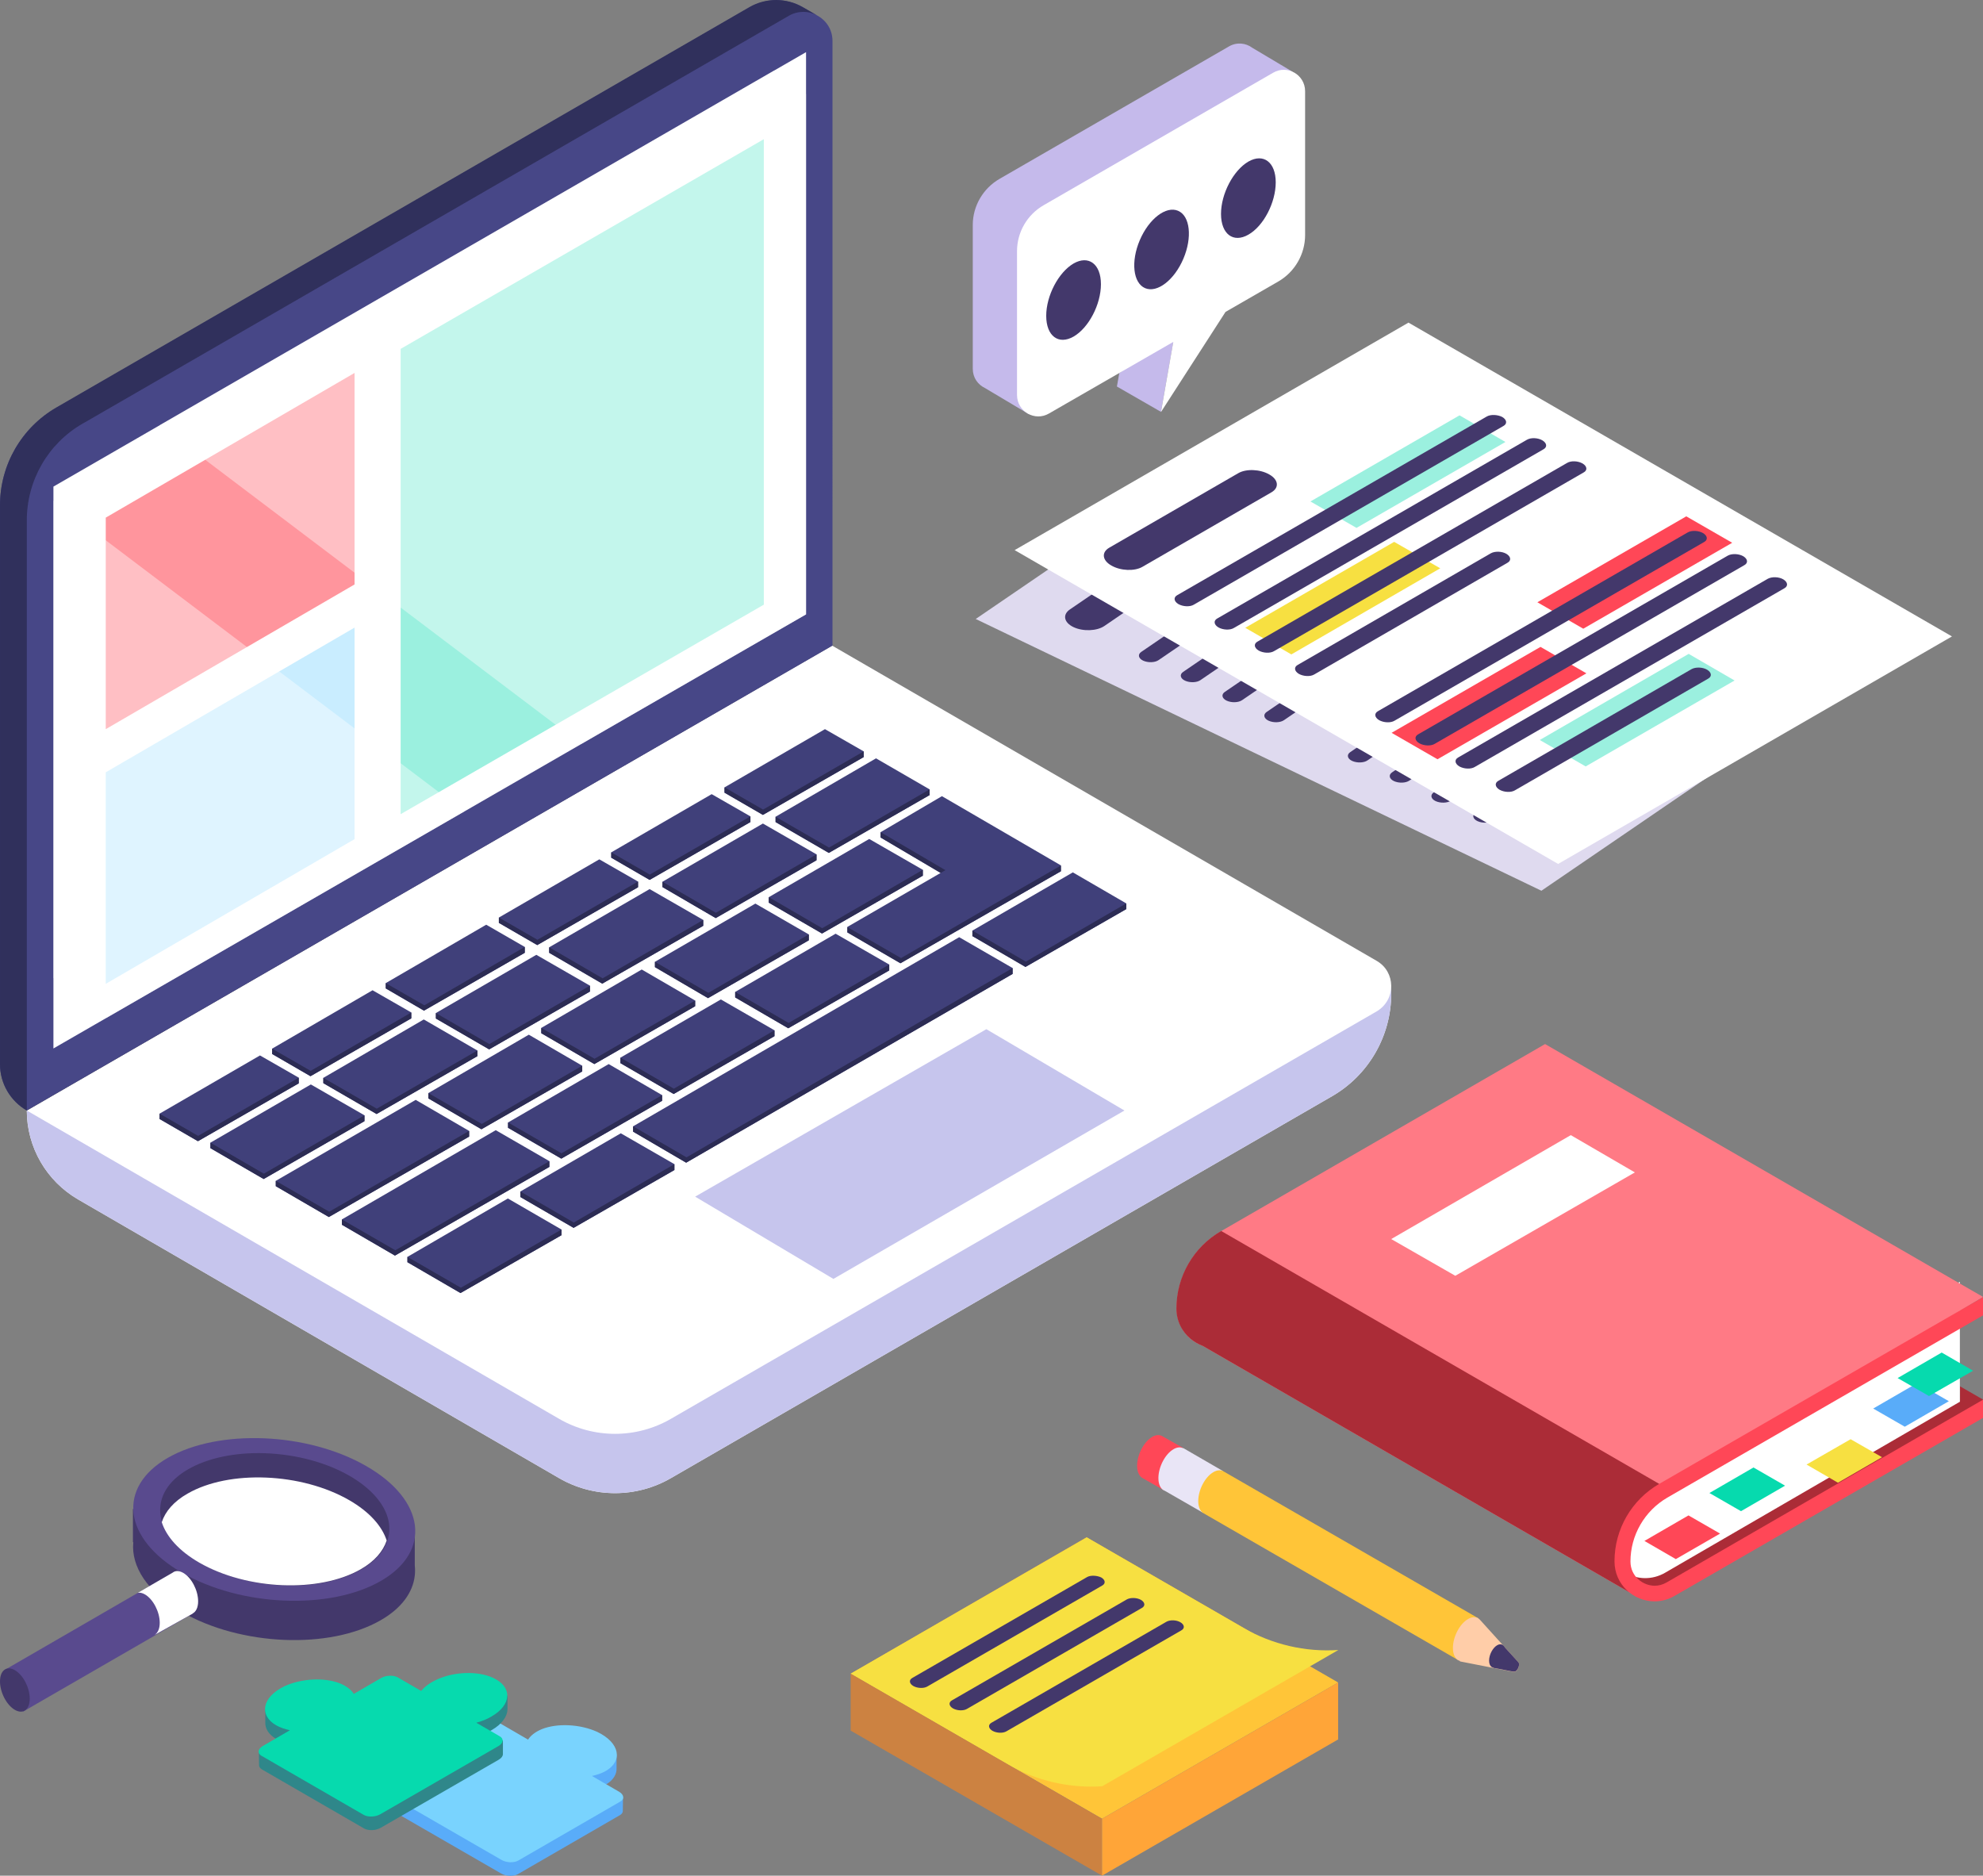
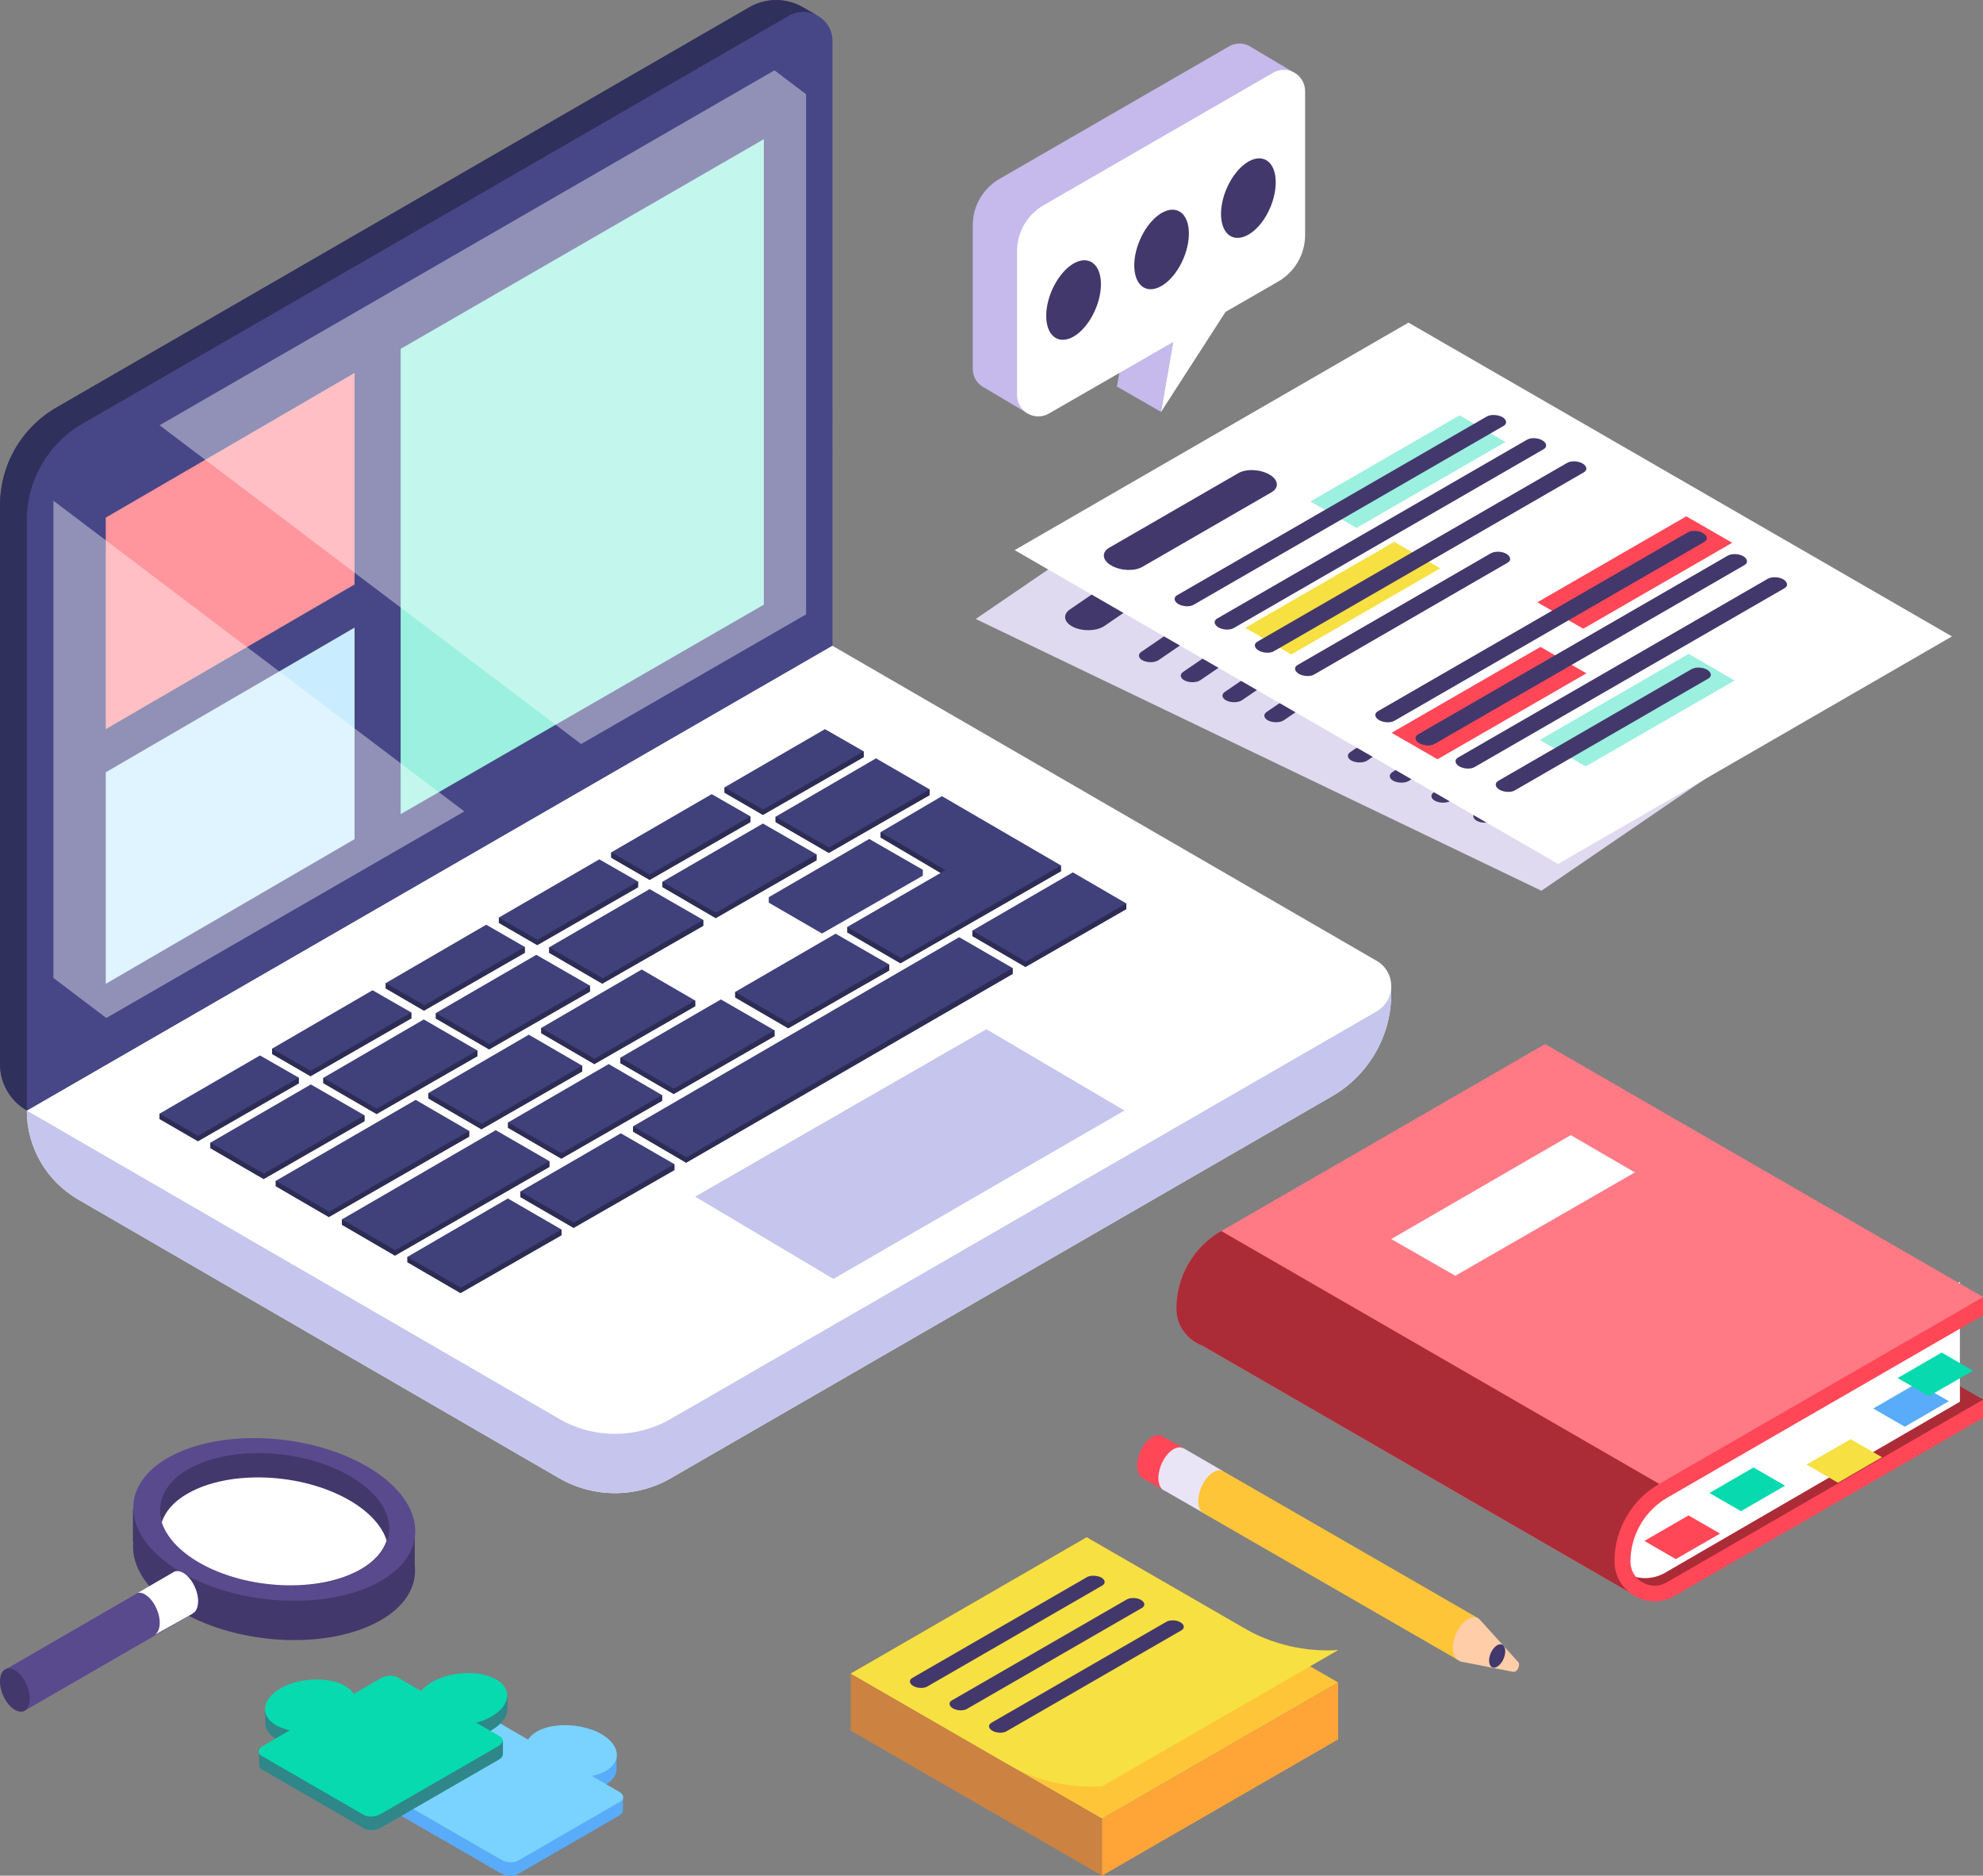
<svg xmlns="http://www.w3.org/2000/svg" version="1.1" id="OBJECTS" x="0px" y="0px" viewBox="0 0 1080 1021.5" style="enable-background:new 0 0 1080 1021.5;" xml:space="preserve">
  <rect x="0" y="0" width="1080" height="1021.5" fill="#808080" stroke="none" />
  <style type="text/css">
	.st0{fill:#424242;}
	.st1{fill:#FFFFFF;}
	.st2{fill:#C6C5ED;}
	.st3{fill:#D1D1D1;}
	.st4{fill:#40407A;}
	.st5{fill:#2C2C54;}
	.st6{fill:#474787;}
	.st7{fill:#30305C;}
	.st8{fill:#9BF0DF;}
	.st9{fill:#FF959D;}
	.st10{fill:#C9EDFF;}
	.st11{opacity:0.4;fill:#FFFFFF;enable-background:new    ;}
	.st12{fill:#AB2C37;}
	.st13{fill:#FF7A85;}
	.st14{fill:#FF4757;}
	.st15{fill:#06DAAE;}
	.st16{fill:#F7E041;}
	.st17{fill:#59ACF9;}
	.st18{fill:#C5BAEB;}
	.st19{fill:#43386B;}
	.st20{fill:#DFDAEF;}
	.st21{fill:#79D3FE;}
	.st22{fill:#FFC538;}
	.st23{fill:#CC8241;}
	.st24{fill:#FFA538;}
	.st25{fill:#E9E5F6;}
	.st26{fill:#FFCDA8;}
	.st27{fill:#2F878A;}
	.st28{fill:#594A8E;}
</style>
  <g>
    <g>
      <polygon class="st0" points="453.4,351.6 447.2,368.5 47.2,602.5 14.6,604.8 29.1,586.4 439,351.6   " />
    </g>
    <g>
      <path class="st1" d="M757.7,536.7c-0.1-5.2-2.7-10.4-7.9-13.4L453.2,351.6L14.6,604.8c0,20,10.7,38.4,27.9,48.4l262,151.8    c18.8,10.9,42.1,10.9,60.9,0l360.1-208c19.9-11.5,32.2-32.8,32.2-55.8V536.7L757.7,536.7z" />
    </g>
    <g>
      <g>
        <path class="st2" d="M749.8,550.8L365.4,772.7c-18.8,10.9-42.1,10.9-60.9,0L14.6,604.8c0,20,10.7,38.4,27.9,48.4l262,151.8     c18.8,10.9,42.1,10.9,60.9,0l360.1-208c19.9-11.5,32.2-32.8,32.2-55.8V537C757.7,542.4,755,547.7,749.8,550.8z" />
      </g>
      <g>
        <path class="st3" d="M757.7,536.7c0,0.1,0,0.2,0,0.3V536.7L757.7,536.7z" />
      </g>
    </g>
    <g>
      <polygon class="st2" points="378.6,651.7 537.2,560.5 612.4,604.8 453.9,696.5   " />
    </g>
    <g>
      <g>
        <polygon class="st4" points="141.6,574.8 86.9,606.5 86.9,609.4 107.8,621.5 162.7,590 162.7,586.9    " />
      </g>
      <g>
        <polygon class="st5" points="107.9,618.6 86.9,606.5 86.9,609.4 107.8,621.5 162.7,590 162.7,586.9    " />
      </g>
      <g>
        <polygon class="st4" points="169.3,590.6 114.6,622.3 114.6,625.3 143.6,642.1 198.5,610.6 198.5,607.4    " />
      </g>
      <g>
        <polygon class="st5" points="143.7,639.2 114.6,622.3 114.6,625.3 143.6,642.1 198.5,610.6 198.5,607.4    " />
      </g>
      <g>
        <polygon class="st4" points="230.8,555.2 176.1,587 176.1,589.9 205.1,606.7 260,575.2 260,572.1    " />
      </g>
      <g>
        <polygon class="st5" points="205.2,603.8 176.1,587 176.1,589.9 205.1,606.7 260,575.2 260,572.1    " />
      </g>
      <g>
        <polygon class="st4" points="288,563.5 233.3,595.3 233.3,598.2 262.2,615 317.1,583.5 317.1,580.4    " />
      </g>
      <g>
        <polygon class="st5" points="262.4,612.1 233.3,595.3 233.3,598.2 262.2,615 317.1,583.5 317.1,580.4    " />
      </g>
      <g>
        <polygon class="st4" points="331.5,579.5 276.7,611.3 276.7,614.2 305.7,631 360.6,599.5 360.6,596.4    " />
      </g>
      <g>
        <polygon class="st5" points="305.8,628.1 276.7,611.3 276.7,614.2 305.7,631 360.6,599.5 360.6,596.4    " />
      </g>
      <g>
        <polygon class="st4" points="392.6,544.3 337.9,576 337.9,579 366.9,595.8 421.8,564.3 421.8,561.1    " />
      </g>
      <g>
        <polygon class="st5" points="367,592.9 337.9,576 337.9,579 366.9,595.8 421.8,564.3 421.8,561.1    " />
      </g>
      <g>
        <polygon class="st4" points="455.1,508.5 400.4,540.2 400.4,543.2 429.3,560 484.3,528.5 484.3,525.3    " />
      </g>
      <g>
        <polygon class="st5" points="429.5,557.1 400.4,540.2 400.4,543.2 429.3,560 484.3,528.5 484.3,525.3    " />
      </g>
      <g>
        <polygon class="st4" points="349.5,528 294.8,559.8 294.8,562.7 323.7,579.5 378.6,548 378.6,544.9    " />
      </g>
      <g>
        <polygon class="st5" points="323.8,576.6 294.8,559.8 294.8,562.7 323.7,579.5 378.6,548 378.6,544.9    " />
      </g>
      <g>
-         <polygon class="st4" points="411.4,492.1 356.7,523.8 356.7,526.7 385.6,543.6 440.5,512.1 440.5,508.9    " />
-       </g>
-       <g>
-         <polygon class="st5" points="385.8,540.7 356.7,523.8 356.7,526.7 385.6,543.6 440.5,512.1 440.5,508.9    " />
-       </g>
+         </g>
+       <g>
+         </g>
      <g>
        <polygon class="st4" points="473.4,456.9 418.7,488.6 418.7,491.6 447.7,508.4 502.6,476.9 502.6,473.7    " />
      </g>
      <g>
-         <polygon class="st5" points="447.8,505.5 418.7,488.6 418.7,491.6 447.7,508.4 502.6,476.9 502.6,473.7    " />
-       </g>
+         </g>
      <g>
        <polygon class="st4" points="292.1,520 237.4,551.7 237.4,554.7 266.4,571.5 321.3,540 321.3,536.8    " />
      </g>
      <g>
        <polygon class="st5" points="266.5,568.6 237.4,551.7 237.4,554.7 266.4,571.5 321.3,540 321.3,536.8    " />
      </g>
      <g>
        <polygon class="st4" points="353.8,484.2 299.1,515.9 299.1,518.9 328,535.7 383,504.2 383,501    " />
      </g>
      <g>
        <polygon class="st5" points="328.2,532.8 299.1,515.9 299.1,518.9 328,535.7 383,504.2 383,501    " />
      </g>
      <g>
        <polygon class="st4" points="415.5,448.5 360.8,480.2 360.8,483.1 389.8,500 444.7,468.5 444.7,465.3    " />
      </g>
      <g>
        <polygon class="st5" points="389.9,497.1 360.8,480.2 360.8,483.1 389.8,500 444.7,468.5 444.7,465.3    " />
      </g>
      <g>
        <polygon class="st4" points="477.1,413 422.4,444.8 422.4,447.7 451.4,464.5 506.3,433 506.3,429.9    " />
      </g>
      <g>
        <polygon class="st5" points="451.5,461.6 422.4,444.8 422.4,447.7 451.4,464.5 506.3,433 506.3,429.9    " />
      </g>
      <g>
        <polygon class="st4" points="255.5,615.9 226.4,599 150.2,643.1 150.2,646 179.1,662.8 255.5,619    " />
      </g>
      <g>
        <polygon class="st5" points="150.2,643.1 150.2,646 179.1,662.8 255.5,619 255.5,615.9 179.3,659.9    " />
      </g>
      <g>
        <polygon class="st4" points="299.1,632.3 270,615.5 186.2,664.1 186.2,667 215.1,683.8 299.2,635.5 299.2,632.3    " />
      </g>
      <g>
        <g>
          <polygon class="st5" points="186.2,664.1 186.2,667 215.1,683.8 299.2,635.5 299.2,632.4 215.3,680.9     " />
        </g>
        <g>
          <polygon class="st5" points="299.1,632.3 299.2,632.4 299.2,632.3     " />
        </g>
      </g>
      <g>
        <polygon class="st4" points="276.6,652.7 221.9,684.5 221.9,687.4 250.8,704.2 305.8,672.7 305.8,669.6    " />
      </g>
      <g>
        <polygon class="st5" points="251,701.3 221.9,684.5 221.9,687.4 250.8,704.2 305.8,672.7 305.8,669.6    " />
      </g>
      <g>
        <polygon class="st4" points="338.1,617.2 283.4,648.9 283.4,651.9 312.4,668.7 367.3,637.2 367.3,634    " />
      </g>
      <g>
        <polygon class="st5" points="312.5,665.8 283.4,648.9 283.4,651.9 312.4,668.7 367.3,637.2 367.3,634    " />
      </g>
      <g>
        <polygon class="st4" points="522.4,510.4 344.8,613.4 344.8,616.3 373.7,633.2 551.5,530.4 551.5,527.2    " />
      </g>
      <g>
        <polygon class="st5" points="373.9,630.3 344.8,613.4 344.8,616.3 373.7,633.2 551.5,530.4 551.5,527.2    " />
      </g>
      <g>
        <polygon class="st4" points="584.3,475.1 529.6,506.8 529.6,509.8 558.5,526.6 613.4,495.1 613.4,492    " />
      </g>
      <g>
        <polygon class="st5" points="558.7,523.7 529.6,506.8 529.6,509.8 558.5,526.6 613.4,495.1 613.4,492    " />
      </g>
      <g>
        <polygon class="st4" points="202.9,539.3 148.2,571.1 148.2,574 169.1,586.1 224,554.6 224,551.4    " />
      </g>
      <g>
        <polygon class="st5" points="169.2,583.2 148.2,571.1 148.2,574 169.1,586.1 224,554.6 224,551.4    " />
      </g>
      <g>
        <polygon class="st4" points="264.8,503.6 210.1,535.4 210.1,538.3 230.9,550.4 285.8,518.9 285.8,515.7    " />
      </g>
      <g>
        <polygon class="st5" points="231.1,547.5 210.1,535.4 210.1,538.3 230.9,550.4 285.8,518.9 285.8,515.7    " />
      </g>
      <g>
        <polygon class="st4" points="326.4,468 271.7,499.7 271.7,502.6 292.6,514.7 347.5,483.2 347.5,480.1    " />
      </g>
      <g>
        <polygon class="st5" points="292.7,511.8 271.7,499.7 271.7,502.6 292.6,514.7 347.5,483.2 347.5,480.1    " />
      </g>
      <g>
        <polygon class="st4" points="387.6,432.5 332.9,464.2 332.9,467.1 353.8,479.2 408.7,447.7 408.7,444.6    " />
      </g>
      <g>
        <polygon class="st5" points="353.9,476.3 332.9,464.2 332.9,467.1 353.8,479.2 408.7,447.7 408.7,444.6    " />
      </g>
      <g>
        <polygon class="st4" points="449.3,397.1 394.6,428.8 394.6,431.7 415.5,443.8 470.4,412.3 470.4,409.2    " />
      </g>
      <g>
        <polygon class="st5" points="415.6,440.9 394.6,428.8 394.6,431.7 415.5,443.8 470.4,412.3 470.4,409.2    " />
      </g>
      <g>
        <polygon class="st4" points="577.8,471.3 513,433.6 479.6,453.2 479.6,456.1 512.3,475.4 461.5,504.8 461.5,504.9 461.5,507.8      490.4,524.6 577.8,474.5 577.8,471.4    " />
      </g>
      <g>
        <g>
          <polygon class="st5" points="514.9,473.9 479.6,453.2 479.6,456.1 512.3,475.4     " />
        </g>
        <g>
          <polygon class="st5" points="490.7,521.8 490.6,521.7 490.6,521.7 461.5,504.9 461.5,507.8 490.4,524.6 577.8,474.5       577.8,471.4 554.8,484.6     " />
        </g>
      </g>
    </g>
    <g>
      <path class="st6" d="M445,8.4L445,8.4L437.4,4c-9-5.2-20.1-5.2-29.1,0L30.9,222C11.7,232.9,0,253.2,0,275.2v304.4    c0,10.4,5.6,20,14.6,25.2l438.8-253.2V22.4C453.4,16,449.9,11,445,8.4z" />
    </g>
    <g>
      <path class="st7" d="M14.6,283.4c0-21.8,11.6-41.9,30.4-52.7l0.4-0.2l0,0l0,0L429.6,8.6c5.1-2.9,10.8-2.7,15.3-0.3l0,0l-7.7-4.4    c-9-5.2-20.1-5.2-29.1,0l-377.4,218c-19,11-30.7,31.3-30.7,53.3v304.4c0,10.4,5.6,20,14.6,25.2v-321V283.4z" />
    </g>
    <g>
-       <polygon class="st1" points="29.1,265 29.1,571 439,334.6 439,28.4   " />
-     </g>
+       </g>
    <g>
      <polygon class="st8" points="218.2,190 218.2,443.4 416,329.3 416,75.8   " />
    </g>
    <g>
      <polygon class="st9" points="57.6,281.9 57.6,397.1 193.1,318.3 193.1,203.1   " />
    </g>
    <g>
      <polygon class="st10" points="57.6,420.6 57.6,535.8 193.1,457 193.1,341.8   " />
    </g>
    <g>
      <polygon class="st11" points="86.9,231.6 316.5,405.2 439,334.6 439,51.3 421.8,38.3   " />
      <polygon class="st11" points="29.1,532.6 29.1,272.7 252.9,441.9 57.9,554.4   " />
    </g>
  </g>
  <g>
    <path class="st12" d="M1080,762.2l-12.5-7.2v8.3l-179.6,87c0,0-2.7,19.2,14.7,16.6C920,864.4,1077.5,766,1077.5,766L1080,762.2z" />
    <path class="st1" d="M1067.5,698l-168.8,97.5c-15.1,8.7-24.4,24.8-24.4,42.2l0,0c0,16.7,18.1,27.2,32.6,18.8l160.5-93.1V698H1067.5   z" />
    <path class="st13" d="M640.8,712.6c0-17.4,9.3-33.5,24.4-42.2l176.3-101.8L1080,706.3L899.2,816.1l-15,27.9l2.9,23l-232-134   c-2.4-0.9-4.6-2.2-6.6-3.8l0,0l0,0C643.9,725.3,640.8,719.5,640.8,712.6z" />
    <path class="st12" d="M905.1,812.5l-5.9,3.6l-15,27.9l2.9,23l-232-134c-2.4-0.9-4.6-2.2-6.6-3.8c-4.7-3.9-7.8-9.7-7.8-16.6   c0-17.4,9.3-33.5,24.4-42.2l0,0l238.5,137.7L905.1,812.5z" />
    <path class="st14" d="M1062.3,772.5L1062.3,772.5l-154.6,89.3c-2.1,1.2-4.3,1.8-6.5,1.8c-6.3,0-13.2-5-13.2-13.2   c0-14.3,7.7-27.6,20.1-34.8l145-83.7l0,0l27-15.6v-9.9L903.7,808.1c-15.1,8.7-24.4,24.8-24.4,42.2c0,12.7,10.4,21.8,21.8,21.8   c3.6,0,7.3-0.9,10.8-2.9l168.1-97v-9.9L1062.3,772.5z" />
    <polygon class="st1" points="757.7,674.8 855.5,618.2 890.4,638.5 792.6,694.8  " />
    <polygon class="st15" points="931,813.1 955,799.2 972.2,809.1 948.2,823  " />
    <polygon class="st16" points="983.9,797.6 1007.9,783.8 1025,793.6 1001,807.5  " />
    <polygon class="st14" points="895.6,839.2 919.6,825.3 936.8,835.2 912.7,849.1  " />
    <polygon class="st17" points="1020.2,767.1 1044.2,753.2 1061.4,763.1 1037.4,777  " />
    <polygon class="st15" points="1033.5,750.5 1057.5,736.6 1074.6,746.5 1050.6,760.3  " />
  </g>
  <g>
    <g>
      <path class="st18" d="M544.4,97.4l124.9-72.1c4.3-2.5,9.2-1.9,12.7,0.7l0,0l22,13.1L560.4,225.6l-24-14.3l0,0    c-3.8-1.8-6.6-5.6-6.6-10.5v-78.3C529.8,112.2,535.4,102.6,544.4,97.4z" />
      <polygon class="st18" points="608.3,210.5 632.3,224.3 639.9,181.2 609.6,203.2   " />
    </g>
    <path class="st1" d="M568.5,111.7l124.9-72.1c7.7-4.5,17.4,1.1,17.4,10.1V128c0,10.4-5.6,20.1-14.6,25.3l-28.8,16.6l0.1-0.1   l-35.2,54.6l6.7-38.2l-67.7,39c-7.7,4.5-17.4-1.1-17.4-10.1v-78.3C553.9,126.5,559.4,116.9,568.5,111.7z" />
    <g>
      <path class="st19" d="M599.6,154.8c0-11-6.7-16-14.9-11.3c-8.2,4.8-14.9,17.5-14.9,28.5s6.7,16,14.9,11.3    C592.9,178.6,599.6,165.8,599.6,154.8z" />
      <ellipse transform="matrix(0.392 -0.92 0.92 0.392 259.923 664.383)" class="st19" cx="632.3" cy="135.7" rx="22.9" ry="12.9" />
      <path class="st19" d="M694.8,99.3c0-11-6.7-16-14.9-11.3c-8.2,4.8-14.9,17.5-14.9,28.5s6.7,16,14.9,11.3    C688.2,123.1,694.8,110.3,694.8,99.3z" />
    </g>
  </g>
  <g>
    <polygon class="st20" points="736,197.4 531.4,337.1 839.5,485.1 1044,345.4  " />
    <path class="st19" d="M649.7,286.1l-67,45.8c-4.1,2.8-3.3,7.1,1.9,9.6l0,0c5.2,2.5,12.8,2.2,16.9-0.6l67-45.8   c4.1-2.8,3.3-7.1-1.9-9.6l0,0C661.4,283,653.8,283.3,649.7,286.1z" />
    <path class="st19" d="M782.3,245.2L621.6,355c-2.1,1.4-1.6,3.6,1,4.8l0,0c2.6,1.2,6.4,1.1,8.4-0.3l160.7-109.8   c2.1-1.4,1.6-3.6-1-4.8l0,0C788.2,243.6,784.4,243.7,782.3,245.2z" />
    <path class="st19" d="M805.1,256.1L644.4,365.9c-2.1,1.4-1.6,3.6,1,4.8l0,0c2.6,1.2,6.4,1.1,8.4-0.3l160.7-109.8   c2.1-1.4,1.6-3.6-1-4.8l0,0C810.9,254.5,807.2,254.7,805.1,256.1z" />
    <path class="st19" d="M827.9,267L667.1,376.8c-2.1,1.4-1.6,3.6,1,4.8l0,0c2.6,1.2,6.4,1.1,8.4-0.3l160.7-109.8   c2.1-1.4,1.6-3.6-1-4.8l0,0C833.7,265.5,829.9,265.6,827.9,267z" />
    <path class="st19" d="M790.2,319.2l-100.3,68.5c-2.1,1.4-1.6,3.6,1,4.8l0,0c2.6,1.2,6.4,1.1,8.4-0.3l100.3-68.5   c2.1-1.4,1.6-3.6-1-4.8l0,0C796,317.7,792.3,317.8,790.2,319.2z" />
    <path class="st19" d="M896.1,299.8L735.4,409.6c-2.1,1.4-1.6,3.6,1,4.8l0,0c2.6,1.2,6.4,1.1,8.4-0.3l160.7-109.8   c2.1-1.4,1.6-3.6-1-4.8l0,0C902,298.3,898.2,298.4,896.1,299.8z" />
    <path class="st19" d="M918.9,310.8L758.2,420.6c-2.1,1.4-1.6,3.6,1,4.8l0,0c2.6,1.2,6.4,1.1,8.4-0.3l160.7-109.8   c2.1-1.4,1.6-3.6-1-4.8l0,0C924.7,309.2,921,309.3,918.9,310.8z" />
    <path class="st19" d="M941.7,321.7L780.9,431.5c-2.1,1.4-1.6,3.6,1,4.8l0,0c2.6,1.2,6.4,1.1,8.4-0.3L951,326.2   c2.1-1.4,1.6-3.6-1-4.8l0,0C947.5,320.2,943.7,320.3,941.7,321.7z" />
    <path class="st19" d="M904,373.9l-100.3,68.5c-2.1,1.4-1.6,3.6,1,4.8l0,0c2.6,1.2,6.4,1.1,8.4-0.3l100.3-68.5   c2.1-1.4,1.6-3.6-1-4.8l0,0C909.8,372.4,906.1,372.5,904,373.9z" />
  </g>
  <g>
    <polygon class="st1" points="767.1,175.7 552.6,299.6 848.6,470.5 1063.1,346.6  " />
    <polygon class="st8" points="794.9,226.2 713.7,273.1 738.8,287.5 819.9,240.7  " />
    <polygon class="st16" points="759.3,295.1 678.2,341.9 703.3,356.4 784.4,309.5  " />
    <polygon class="st14" points="918.4,281.2 837.3,328 862.3,342.4 943.4,295.6  " />
    <polygon class="st8" points="919.7,356.1 838.6,403 863.6,417.4 944.7,370.6  " />
    <polygon class="st14" points="839,352.3 757.9,399.1 782.9,413.5 864,366.7  " />
    <path class="st19" d="M674.4,257.7l-70.3,40.6c-4.3,2.5-3.8,6.9,1.2,9.7l0,0c5,2.9,12.6,3.2,16.9,0.7l70.3-40.6   c4.3-2.5,3.8-6.9-1.2-9.7l0,0C686.3,255.5,678.7,255.2,674.4,257.7z" />
    <path class="st19" d="M809.8,226.8l-168.6,97.3c-2.2,1.2-1.9,3.4,0.6,4.9l0,0c2.5,1.4,6.3,1.6,8.4,0.3L818.8,232   c2.2-1.2,1.9-3.4-0.6-4.9l0,0C815.7,225.8,811.9,225.6,809.8,226.8z" />
    <path class="st19" d="M831.6,239.5L663,336.8c-2.2,1.2-1.9,3.4,0.6,4.9l0,0c2.5,1.4,6.3,1.6,8.4,0.3l168.6-97.3   c2.2-1.2,1.9-3.4-0.6-4.9l0,0C837.6,238.4,833.8,238.2,831.6,239.5z" />
    <path class="st19" d="M853.5,252.1l-168.6,97.3c-2.2,1.2-1.9,3.4,0.6,4.9l0,0c2.5,1.4,6.3,1.6,8.4,0.3l168.6-97.3   c2.2-1.2,1.9-3.4-0.6-4.9l0,0C859.4,251,855.7,250.8,853.5,252.1z" />
    <path class="st19" d="M812,301.3l-105.2,60.8c-2.2,1.2-1.9,3.4,0.6,4.9l0,0c2.5,1.4,6.3,1.6,8.4,0.3L821,306.5   c2.2-1.2,1.9-3.4-0.6-4.9l0,0C818,300.2,814.2,300.1,812,301.3z" />
    <path class="st19" d="M919.1,290l-168.6,97.3c-2.2,1.2-1.9,3.4,0.6,4.9l0,0c2.5,1.4,6.3,1.6,8.4,0.3l168.6-97.3   c2.2-1.2,1.9-3.4-0.6-4.9l0,0C925,288.9,921.3,288.7,919.1,290z" />
    <path class="st19" d="M941,302.6l-168.6,97.3c-2.2,1.2-1.9,3.4,0.6,4.9l0,0c2.5,1.4,6.3,1.6,8.4,0.3L950,307.8   c2.2-1.2,1.9-3.4-0.6-4.9l0,0C946.9,301.5,943.1,301.4,941,302.6z" />
    <path class="st19" d="M962.8,315.2l-168.6,97.3c-2.2,1.2-1.9,3.4,0.6,4.9l0,0c2.5,1.4,6.3,1.6,8.4,0.3l168.6-97.3   c2.2-1.2,1.9-3.4-0.6-4.9l0,0C968.8,314.1,965,314,962.8,315.2z" />
    <path class="st19" d="M921.3,364.4l-105.2,60.8c-2.2,1.2-1.9,3.4,0.6,4.9l0,0c2.5,1.4,6.3,1.6,8.4,0.3l105.2-60.8   c2.2-1.2,1.9-3.4-0.6-4.9l0,0C927.3,363.3,923.5,363.2,921.3,364.4z" />
  </g>
  <g>
    <path class="st17" d="M339.3,979.1l-14.1-5.1c1.7-0.5,3.2-1.2,4.6-2c4.3-2.5,6.2-5.8,6-9.3l0,0v-7l-131.9-7.4v7.5l0,0   c0.1,3.9,3,8.1,8.6,11.3c1.3,0.8,2.7,1.4,4.2,2l-10.3,3.7v7.4l0,0c0,1,0.7,2.1,2.2,3l64.3,37.1c2.7,1.6,6.8,1.7,9.1,0.4l55.7-32.2   c1-0.6,1.5-1.4,1.5-2.2l0,0L339.3,979.1L339.3,979.1z" />
    <path class="st21" d="M295.1,941.7c-3.6,1.5-6.1,3.5-7.5,5.7l-14.8-8.6c-2.7-1.6-6.8-1.7-9.1-0.4l-12.8,7.4c-1.9-2.4-4.9-4.6-9-6.4   c-9.4-4.2-21.9-4.5-30-0.8c-10.9,4.9-10.3,14.8,0.7,21.1c2.5,1.5,5.3,2.6,8.3,3.4l-12.8,7.4c-2.3,1.3-2,3.7,0.7,5.3l64.3,37.1   c2.7,1.6,6.8,1.7,9.1,0.4l55.7-32.2c2.3-1.3,2-3.7-0.7-5.3l-14.8-8.6c2.8-0.6,5.4-1.5,7.5-2.7c9.5-5.5,7.7-15.4-4.6-21.3   C316.1,939,303.6,938.3,295.1,941.7z" />
  </g>
  <g>
    <polygon class="st22" points="463.3,911.5 591.8,837.2 728.8,916.3 600.2,990.5  " />
    <path class="st16" d="M463.3,911.5l128.6-74.2l85.4,49.3c15.6,9,33.6,13.2,51.6,12l0,0l-128.6,74.2l0,0c-18,1.2-36-3-51.6-12   L463.3,911.5z" />
    <polygon class="st23" points="463.3,911.5 463.3,942.5 600.2,1021.5 600.2,990.5  " />
    <polygon class="st24" points="600.2,990.5 600.2,1021.5 728.8,947.3 728.8,916.3  " />
    <path class="st19" d="M592.2,858.8l-95.3,55c-2,1.1-1.7,3.1,0.5,4.4l0,0c2.3,1.3,5.7,1.4,7.6,0.3l95.3-55c2-1.1,1.7-3.1-0.5-4.4   l0,0C597.5,858,594.1,857.8,592.2,858.8z" />
    <path class="st19" d="M613.8,871l-95.3,55c-2,1.1-1.7,3.1,0.5,4.4l0,0c2.3,1.3,5.7,1.4,7.6,0.3l95.3-55c2-1.1,1.7-3.1-0.5-4.4l0,0   C619.1,870,615.7,870,613.8,871z" />
    <path class="st19" d="M635.3,883.2l-95.3,55c-2,1.1-1.7,3.1,0.5,4.4l0,0c2.3,1.3,5.7,1.4,7.6,0.3l95.3-55c2-1.1,1.7-3.1-0.5-4.4   l0,0C640.7,882.2,637.3,882.1,635.3,883.2z" />
  </g>
  <g>
    <path class="st14" d="M633.1,782.2L633.1,782.2c-1.5-0.9-3.4-0.9-5.5,0.3c-4.6,2.6-8.3,9.7-8.3,15.8c0,3.5,1.3,5.9,3.2,6.8l0,0   l11.2,6.4l10.6-23L633.1,782.2z" />
    <path class="st25" d="M666,801.1l-21.6-12.5l-0.1,0.1c-1.4-0.7-3.2-0.6-5.1,0.5c-4.6,2.6-8.3,9.7-8.3,15.8c0,3.7,1.4,6.2,3.5,6.9   l20.7,11.9L666,801.1z" />
    <path class="st22" d="M666,801.1L666,801.1c-1.4-0.6-3.2-0.5-5.1,0.6c-4.6,2.6-8.3,9.7-8.3,15.8c0,3.1,1,5.3,2.5,6.4l0,0L794,904   l11.1-22.7L666,801.1z" />
    <path class="st26" d="M827,905.3L827,905.3l-0.2-0.2l0,0l-20.8-23l0,0c-1.5-1.6-3.8-1.9-6.4-0.4c-4.6,2.6-8.3,9.7-8.3,15.8   c0,3.9,1.6,6.5,3.9,7.1l-0.1,0.2l29.1,5.7l0.1-0.1c0.3,0.1,0.7,0.1,1.1-0.1c1-0.6,1.9-2.2,1.9-3.6C827.4,906,827.2,905.6,827,905.3   z" />
    <path class="st19" d="M819.8,899.3c0,3.3-2,7-4.4,8.4s-4.4-0.1-4.4-3.3c0-3.3,2-7,4.4-8.4S819.8,896.1,819.8,899.3z" />
-     <path class="st19" d="M827,905.3l-0.2-0.2l0,0l-8-8.8l-5.4,12l0,0l10.8,2.1l0.1-0.1c0.3,0.1,0.7,0.1,1.1-0.1c1-0.6,1.9-2.2,1.9-3.6   C827.4,906,827.2,905.6,827,905.3L827,905.3z" />
  </g>
  <g>
    <path class="st27" d="M141,954.2l14.1-5.1c-1.7-0.5-3.2-1.2-4.6-2c-4.3-2.5-6.2-5.8-6-9.3l0,0v-7l131.9-7.4v7.5l0,0   c-0.1,3.9-3,8.1-8.6,11.3c-1.3,0.8-2.7,1.4-4.2,2l10.3,3.7v7.4l0,0c0,1-0.7,2.1-2.2,3l-64.3,37.1c-2.7,1.6-6.8,1.7-9.1,0.4   l-55.7-32.2c-1-0.6-1.5-1.4-1.5-2.2l0,0L141,954.2L141,954.2z" />
    <path class="st15" d="M185.2,916.8c3.6,1.5,6.1,3.5,7.5,5.7l14.8-8.6c2.7-1.6,6.8-1.7,9.1-0.4l12.8,7.4c1.9-2.4,4.9-4.6,9-6.4   c9.4-4.2,21.9-4.5,30-0.8c10.9,4.9,10.3,14.8-0.7,21.1c-2.5,1.5-5.3,2.6-8.3,3.4l12.8,7.4c2.3,1.3,2,3.7-0.7,5.3L207.2,988   c-2.7,1.6-6.8,1.7-9.1,0.4l-55.7-32.2c-2.3-1.3-2-3.7,0.7-5.3l14.8-8.6c-2.8-0.6-5.4-1.5-7.5-2.7c-9.5-5.5-7.7-15.4,4.6-21.3   C164.2,914.1,176.7,913.4,185.2,916.8z" />
  </g>
  <g>
    <g>
      <path class="st19" d="M72.6,821.8l153.3,13.1v17.6c0.2,1.9,0.2,3.7,0,5.6l0,0l0,0c-1,9.1-7.2,17.8-18.6,24.3    c-27.8,16-76.2,14-108.3-4.5c-18.8-10.8-27.7-24.9-26.4-38h-0.2v-18.1H72.6z" />
      <path class="st28" d="M99.1,856.5c32,18.5,80.5,20.5,108.3,4.5s24.3-44-7.8-62.5c-32-18.5-80.5-20.5-108.3-4.5    C63.6,810,67,838,99.1,856.5z" />
      <ellipse transform="matrix(0.121 -0.993 0.993 0.121 -690.149 875.664)" class="st19" cx="149.4" cy="827.5" rx="35.5" ry="62.7" />
      <path class="st1" d="M102.2,813.4c22.6-13,62-11.4,88,3.6c11.1,6.4,17.9,14.2,20.4,22c-2,5.9-6.6,11.3-14.1,15.6    c-22.6,13-62,11.4-88-3.6c-11.1-6.4-17.9-14.2-20.4-22C90,823.2,94.6,817.7,102.2,813.4z" />
    </g>
    <path class="st28" d="M93.9,856.6c1.5-1.2,3.5-1.2,5.8,0.1c4.5,2.6,8.1,9.5,8.1,15.5c0,3.4-1.2,5.7-3,6.6v0.1l-92.3,53.3l-9.5-23   L93.9,856.6z" />
    <path class="st1" d="M84,890.5L84,890.5c1.8-1,3-3.3,3-6.7c0-6-3.6-12.9-8.1-15.5c-1.4-0.8-2.8-1.1-3.9-0.8l19-11   c1.5-1.2,3.5-1.2,5.8,0.1c4.5,2.6,8.1,9.5,8.1,15.5c0,3.4-1.2,5.7-3,6.6v0.1L84,890.5z" />
    <path class="st19" d="M0,915.7c0,6,3.6,12.9,8.1,15.5s8.1-0.2,8.1-6.1c0-6-3.6-12.9-8.1-15.5C3.6,907,0,909.7,0,915.7z" />
  </g>
</svg>